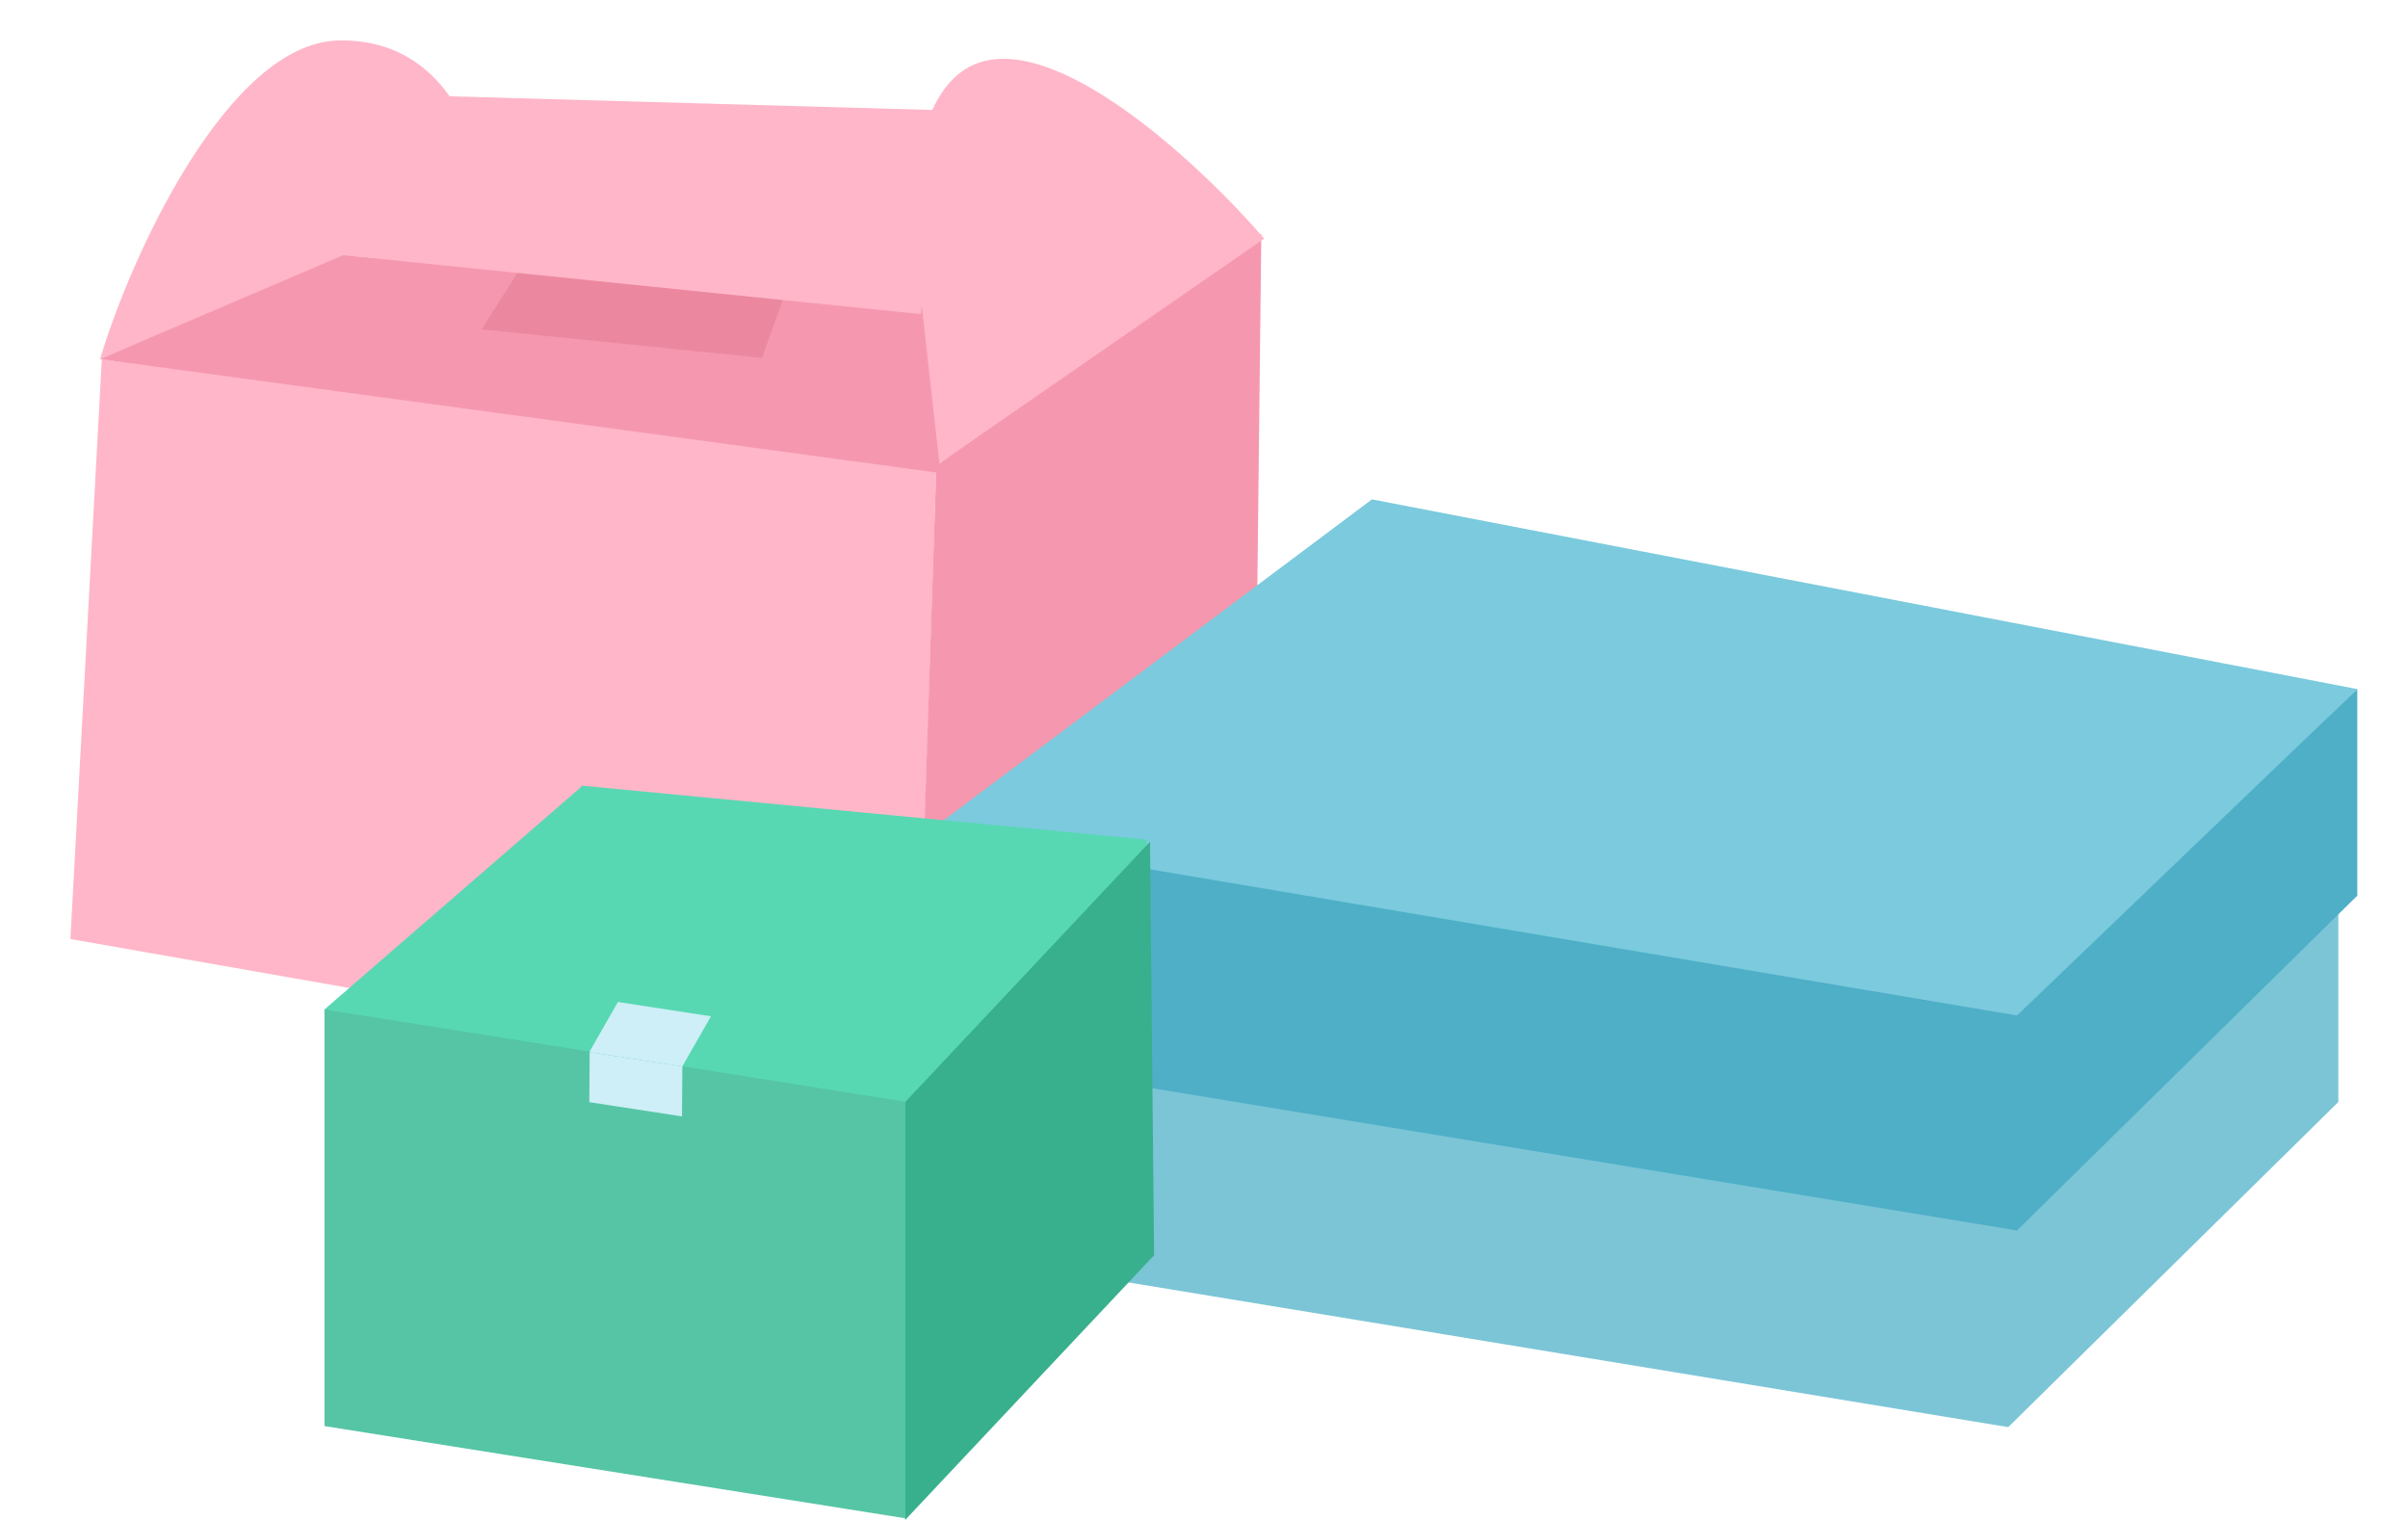
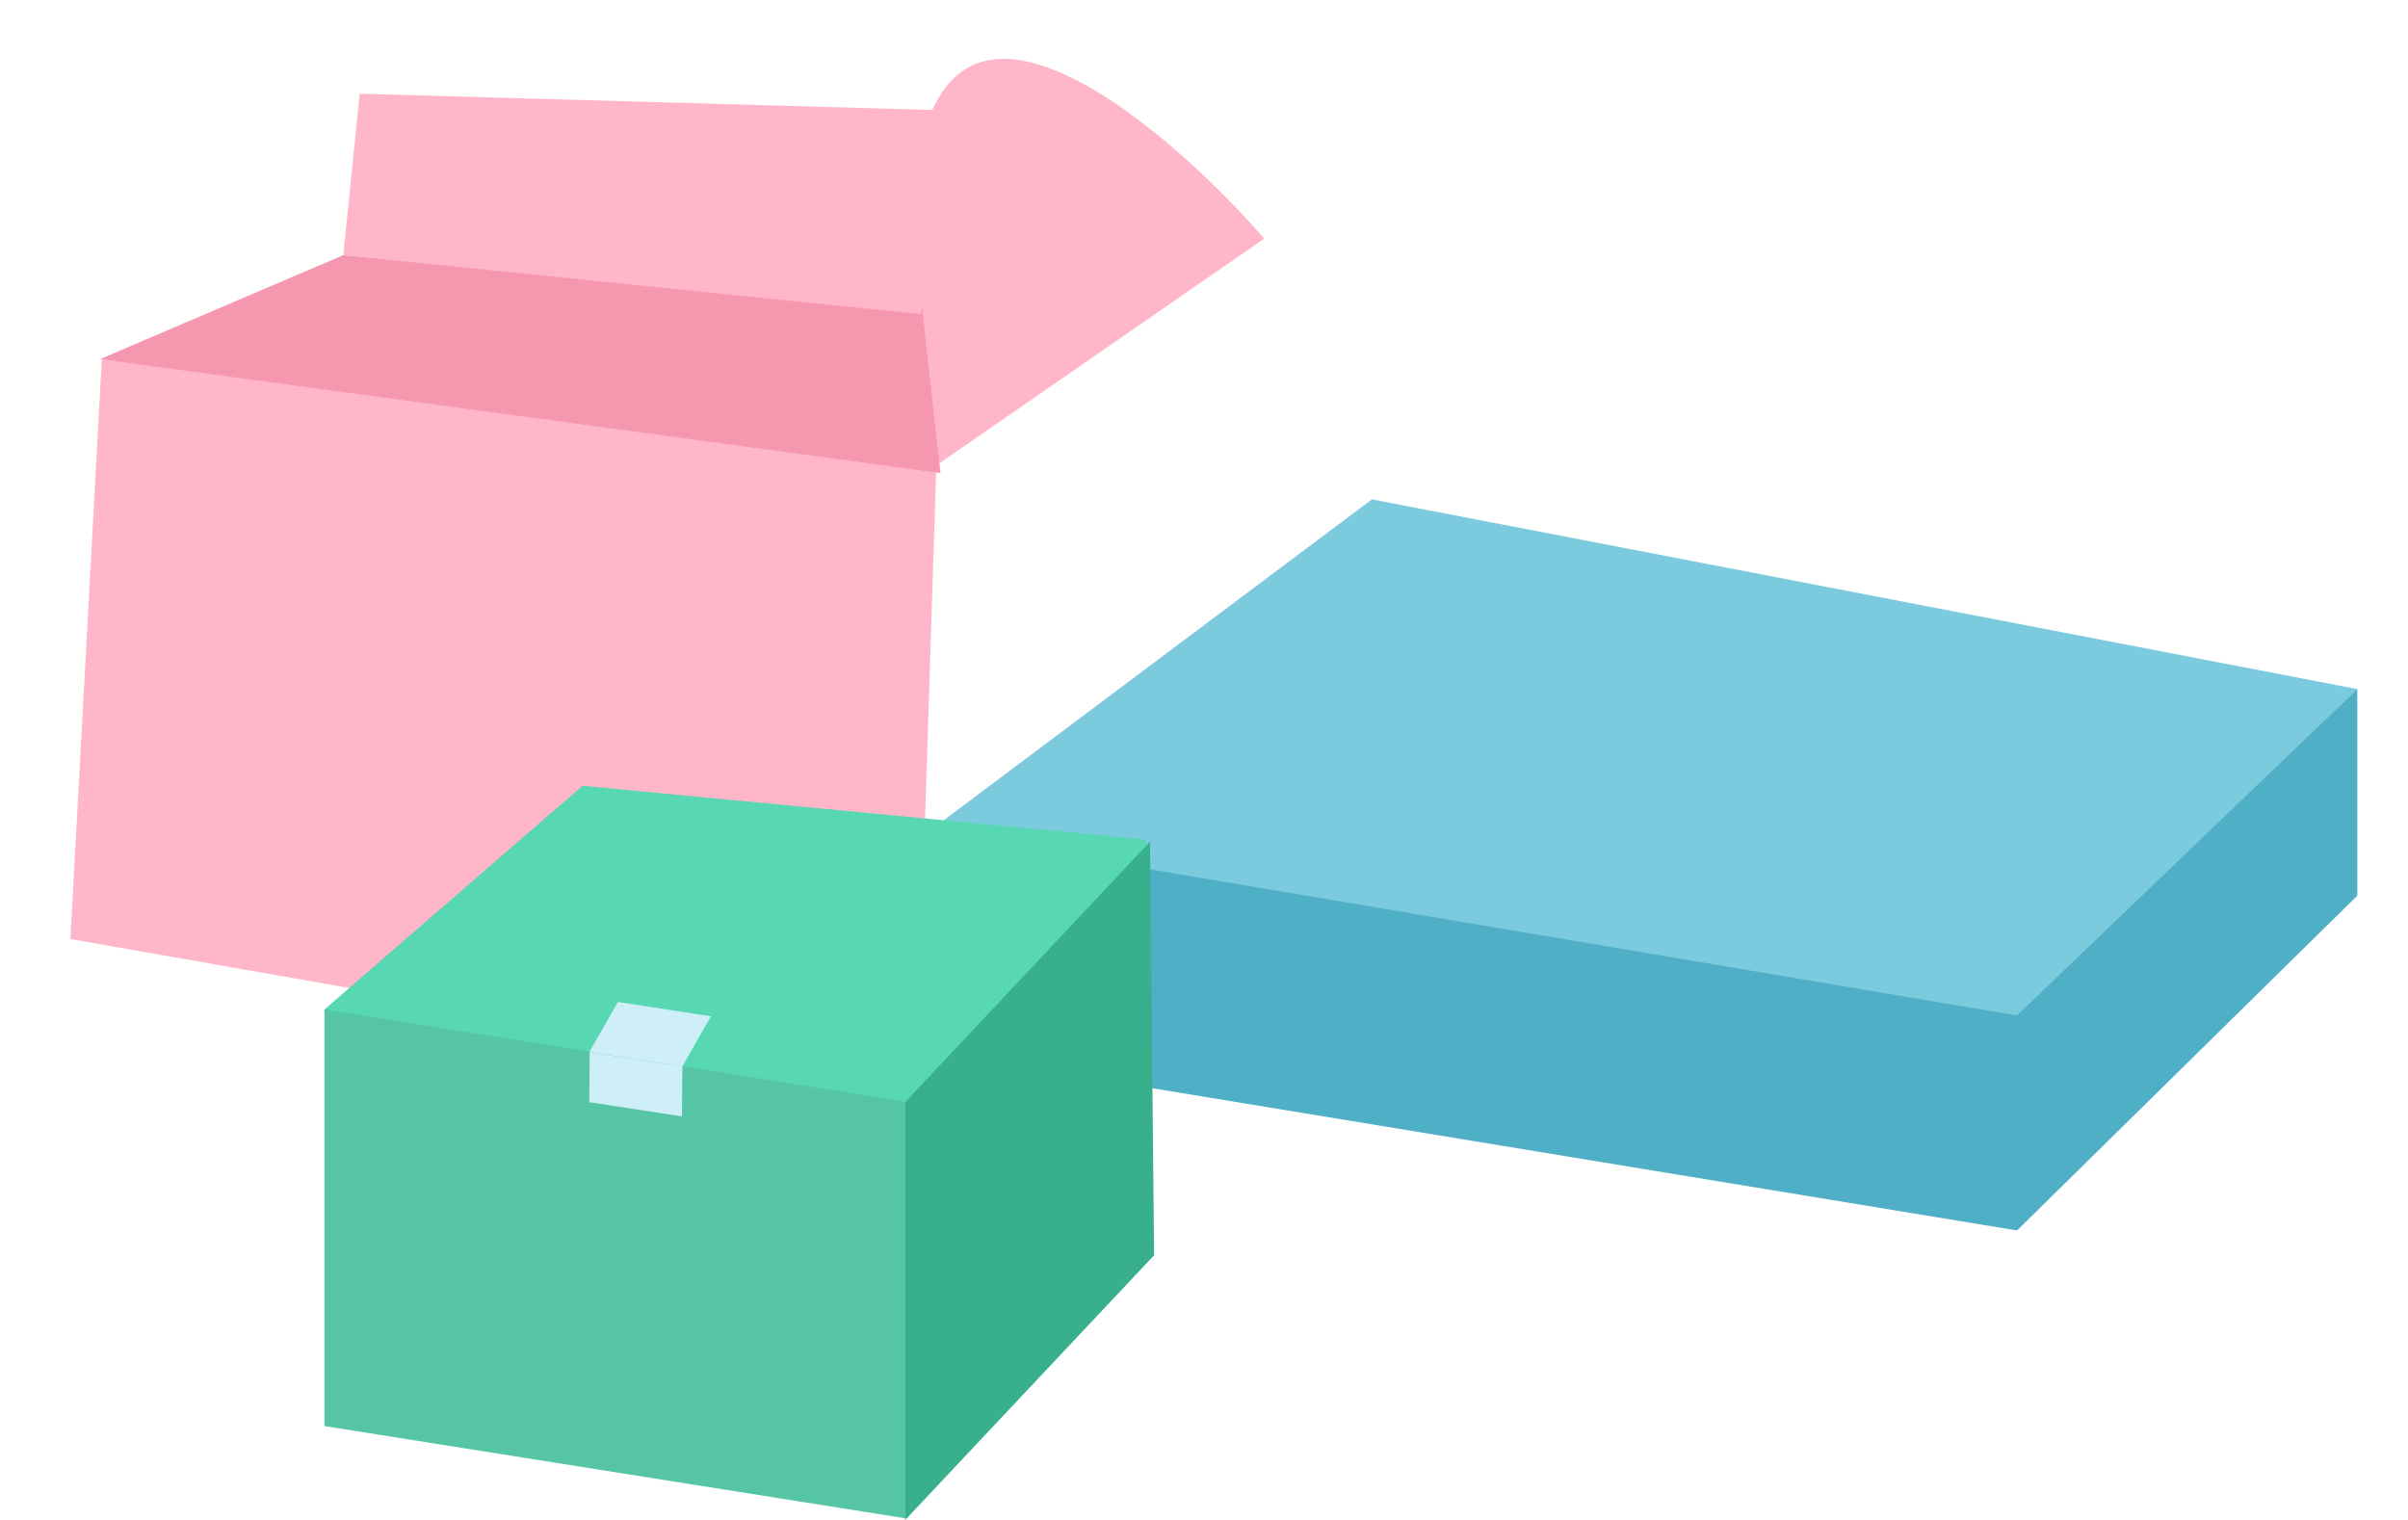
<svg xmlns="http://www.w3.org/2000/svg" width="141" height="89" viewBox="0 0 141 89" fill="none">
  <path d="M4.123 54.982L5.962 21.032L54.827 27.253L53.665 63.675L4.123 54.982Z" fill="#FFB6C8" />
-   <path d="M53.622 63.673L54.827 27.253L73.856 13.694L73.473 47.767L53.622 63.673Z" fill="#F598AF" />
  <path d="M56.285 4.213C51.732 7.571 53.417 20.972 54.828 27.253L74.026 13.971C70.009 9.319 60.837 0.855 56.285 4.213Z" fill="#FFB6C8" />
-   <path d="M19.812 2.373C13.364 2.519 7.647 15.01 5.86 21.027L28.4 11.794C28.224 8.593 26.26 2.227 19.812 2.373Z" fill="#FFB6C8" />
  <path d="M20.099 14.94L5.859 21.027L55.07 27.698L53.974 17.895L20.099 14.94Z" fill="#F598AF" />
-   <path d="M28.2 19.285L30.596 15.509L46.016 17.083L44.615 20.961L28.2 19.285Z" fill="#EB88A0" />
  <path d="M20.1 14.94L21.064 5.489L55.143 6.455L53.924 18.393L20.1 14.94Z" fill="#FFB6C8" />
-   <path d="M56.22 61.121L117.592 71.466L136.921 52.901L136.921 64.524L117.592 83.561L56.22 73.468L56.22 61.121Z" fill="#7BC5D6" />
  <path d="M80.332 29.24L54.213 48.81L118.189 59.632L138.032 40.348L80.332 29.24Z" fill="#7BCADD" />
  <path d="M54.24 48.694L118.107 59.46L138.031 40.348L138.031 52.443L118.107 72.046L54.24 61.542L54.24 48.694Z" fill="#4EAFC7" />
  <path d="M19 59.106L34.118 46V64.901L19.54 80.175L19 59.106Z" fill="#57D8B3" />
  <path d="M34.038 46L67.132 49.16V70.217L34.038 64.017V46Z" fill="#57D8B3" />
  <path d="M52.759 64.787L67.337 49.285L67.578 73.498L53 89L52.759 64.787Z" fill="#38B08D" />
  <path d="M19 59.106L53.015 64.506V88.9L19 83.5V59.106Z" fill="#56C5A5" />
  <path d="M34.506 61.602L36.182 58.668L41.63 59.506L39.954 62.44L34.506 61.602Z" fill="#CEEFF7" />
  <path d="M39.934 65.367L39.955 62.439L34.528 61.607L34.507 64.535L39.934 65.367Z" fill="#CEEFF7" />
</svg>